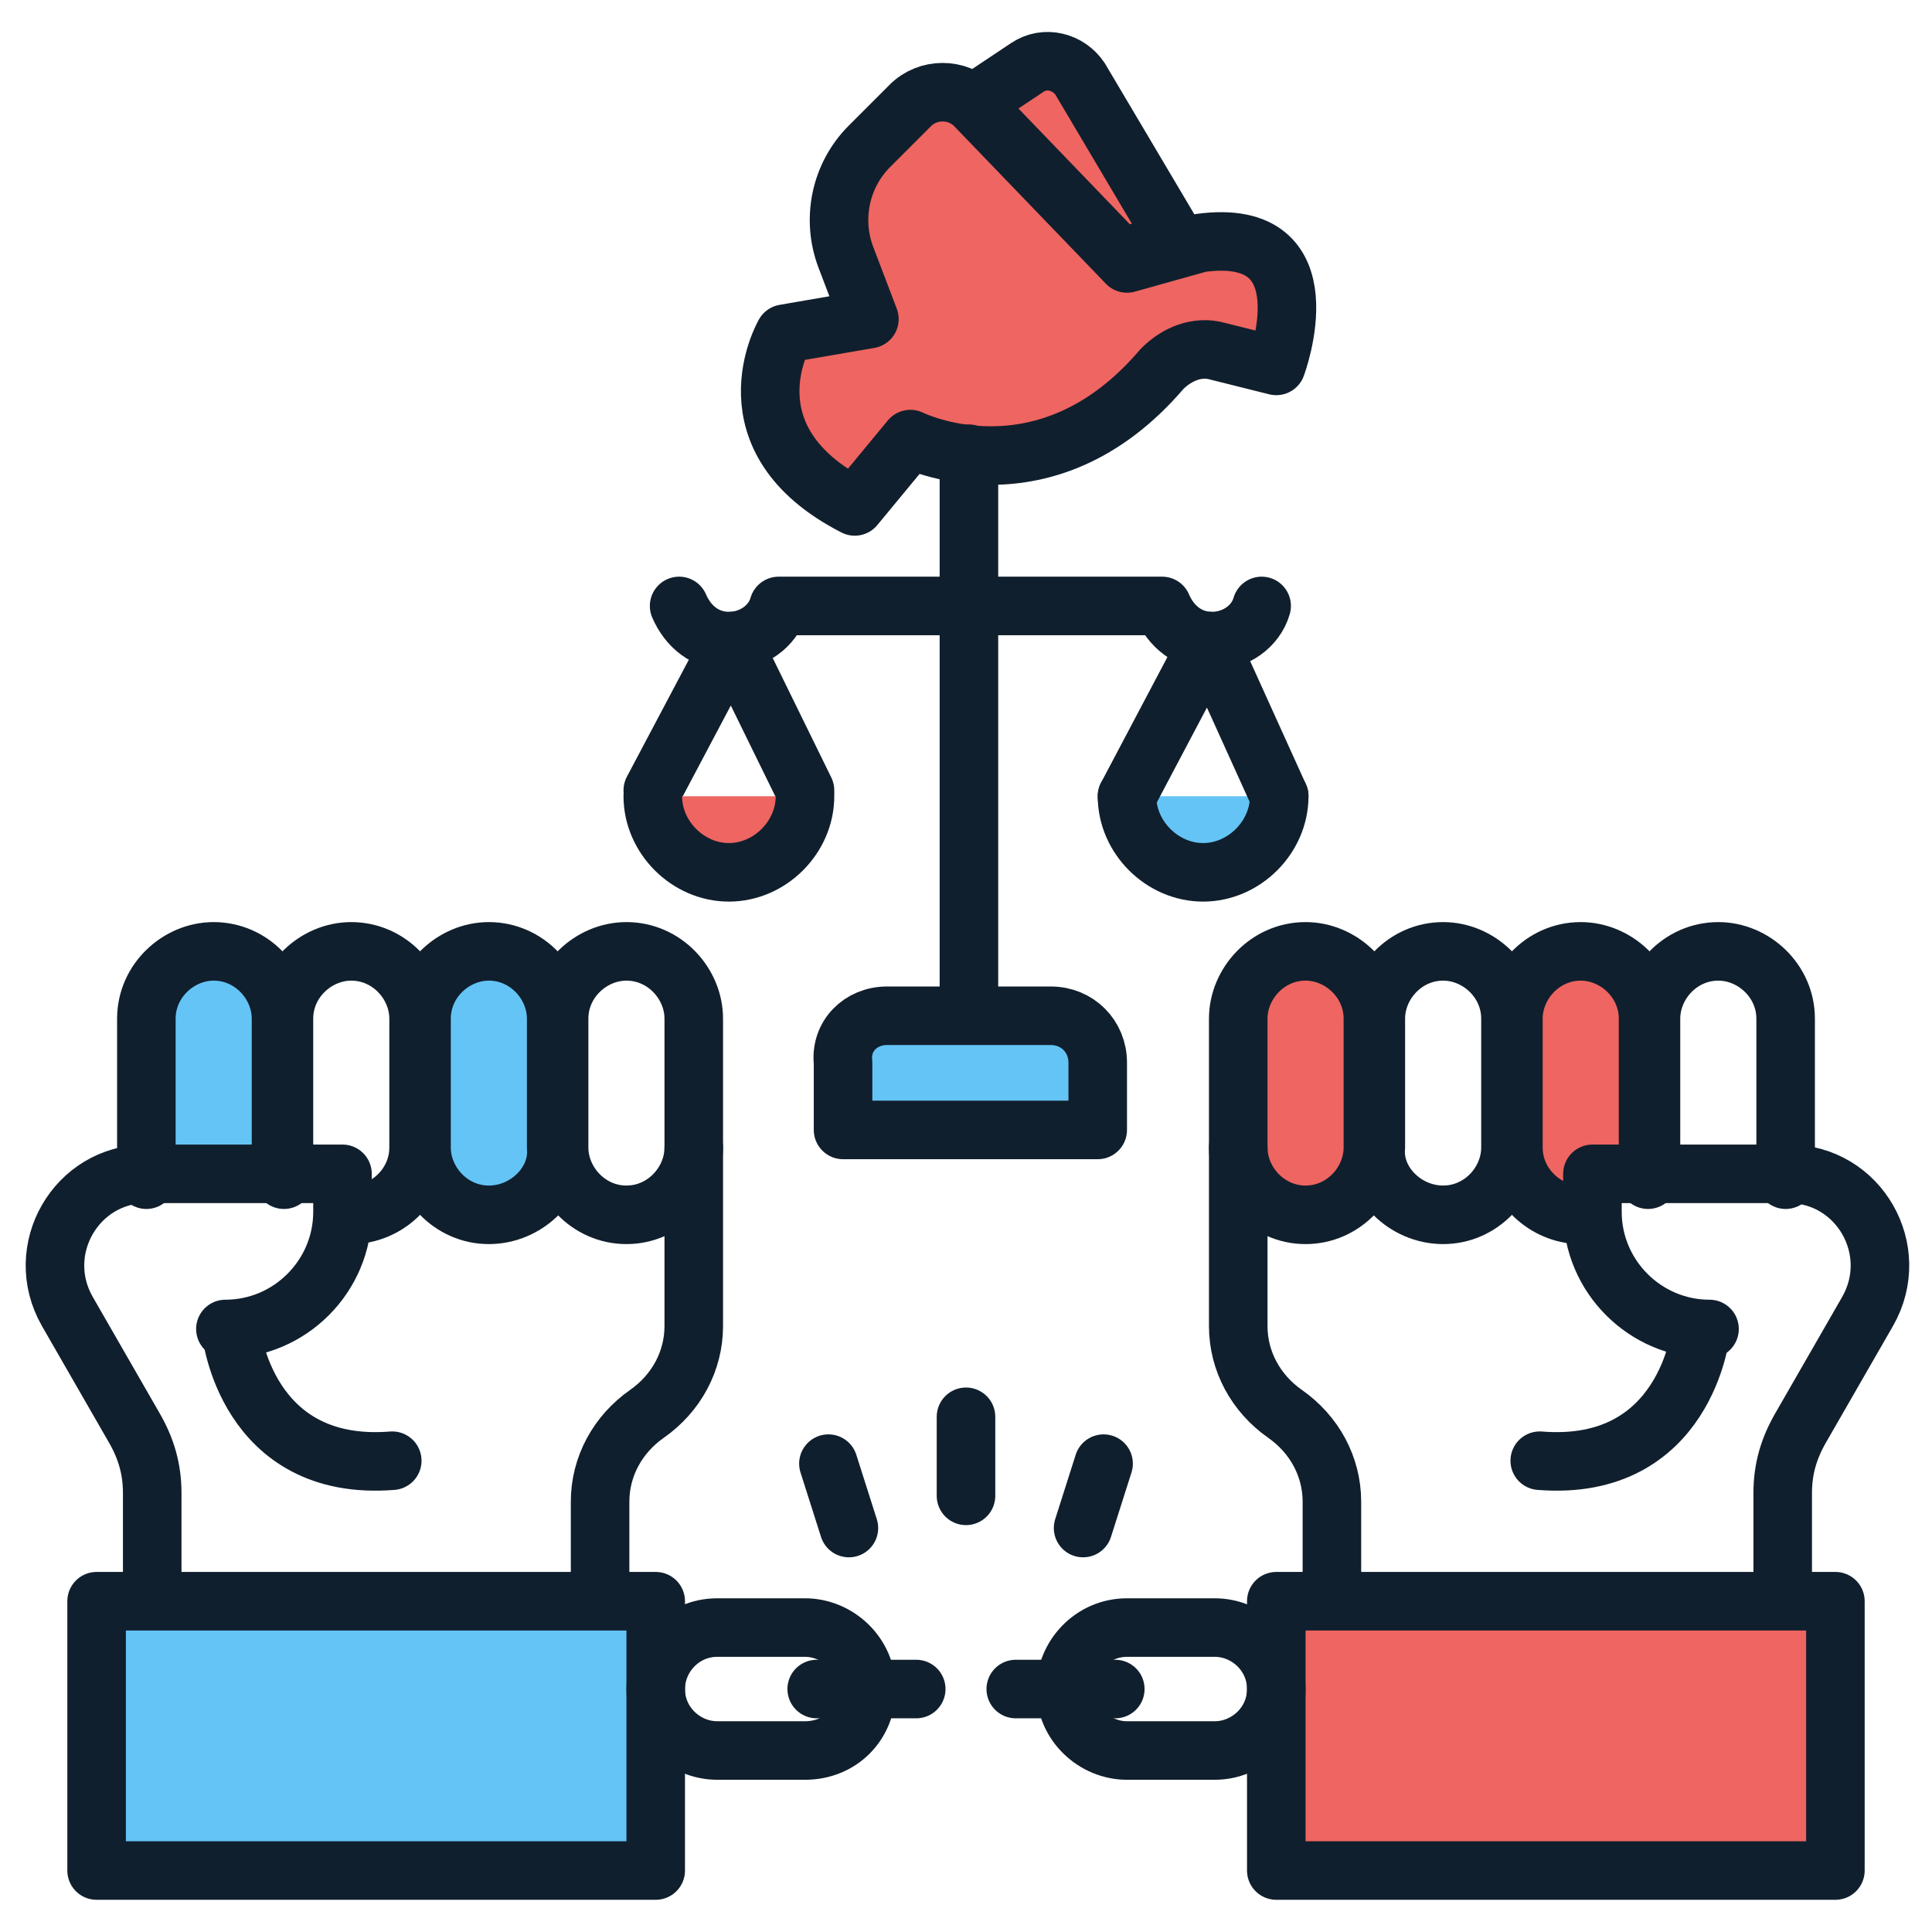
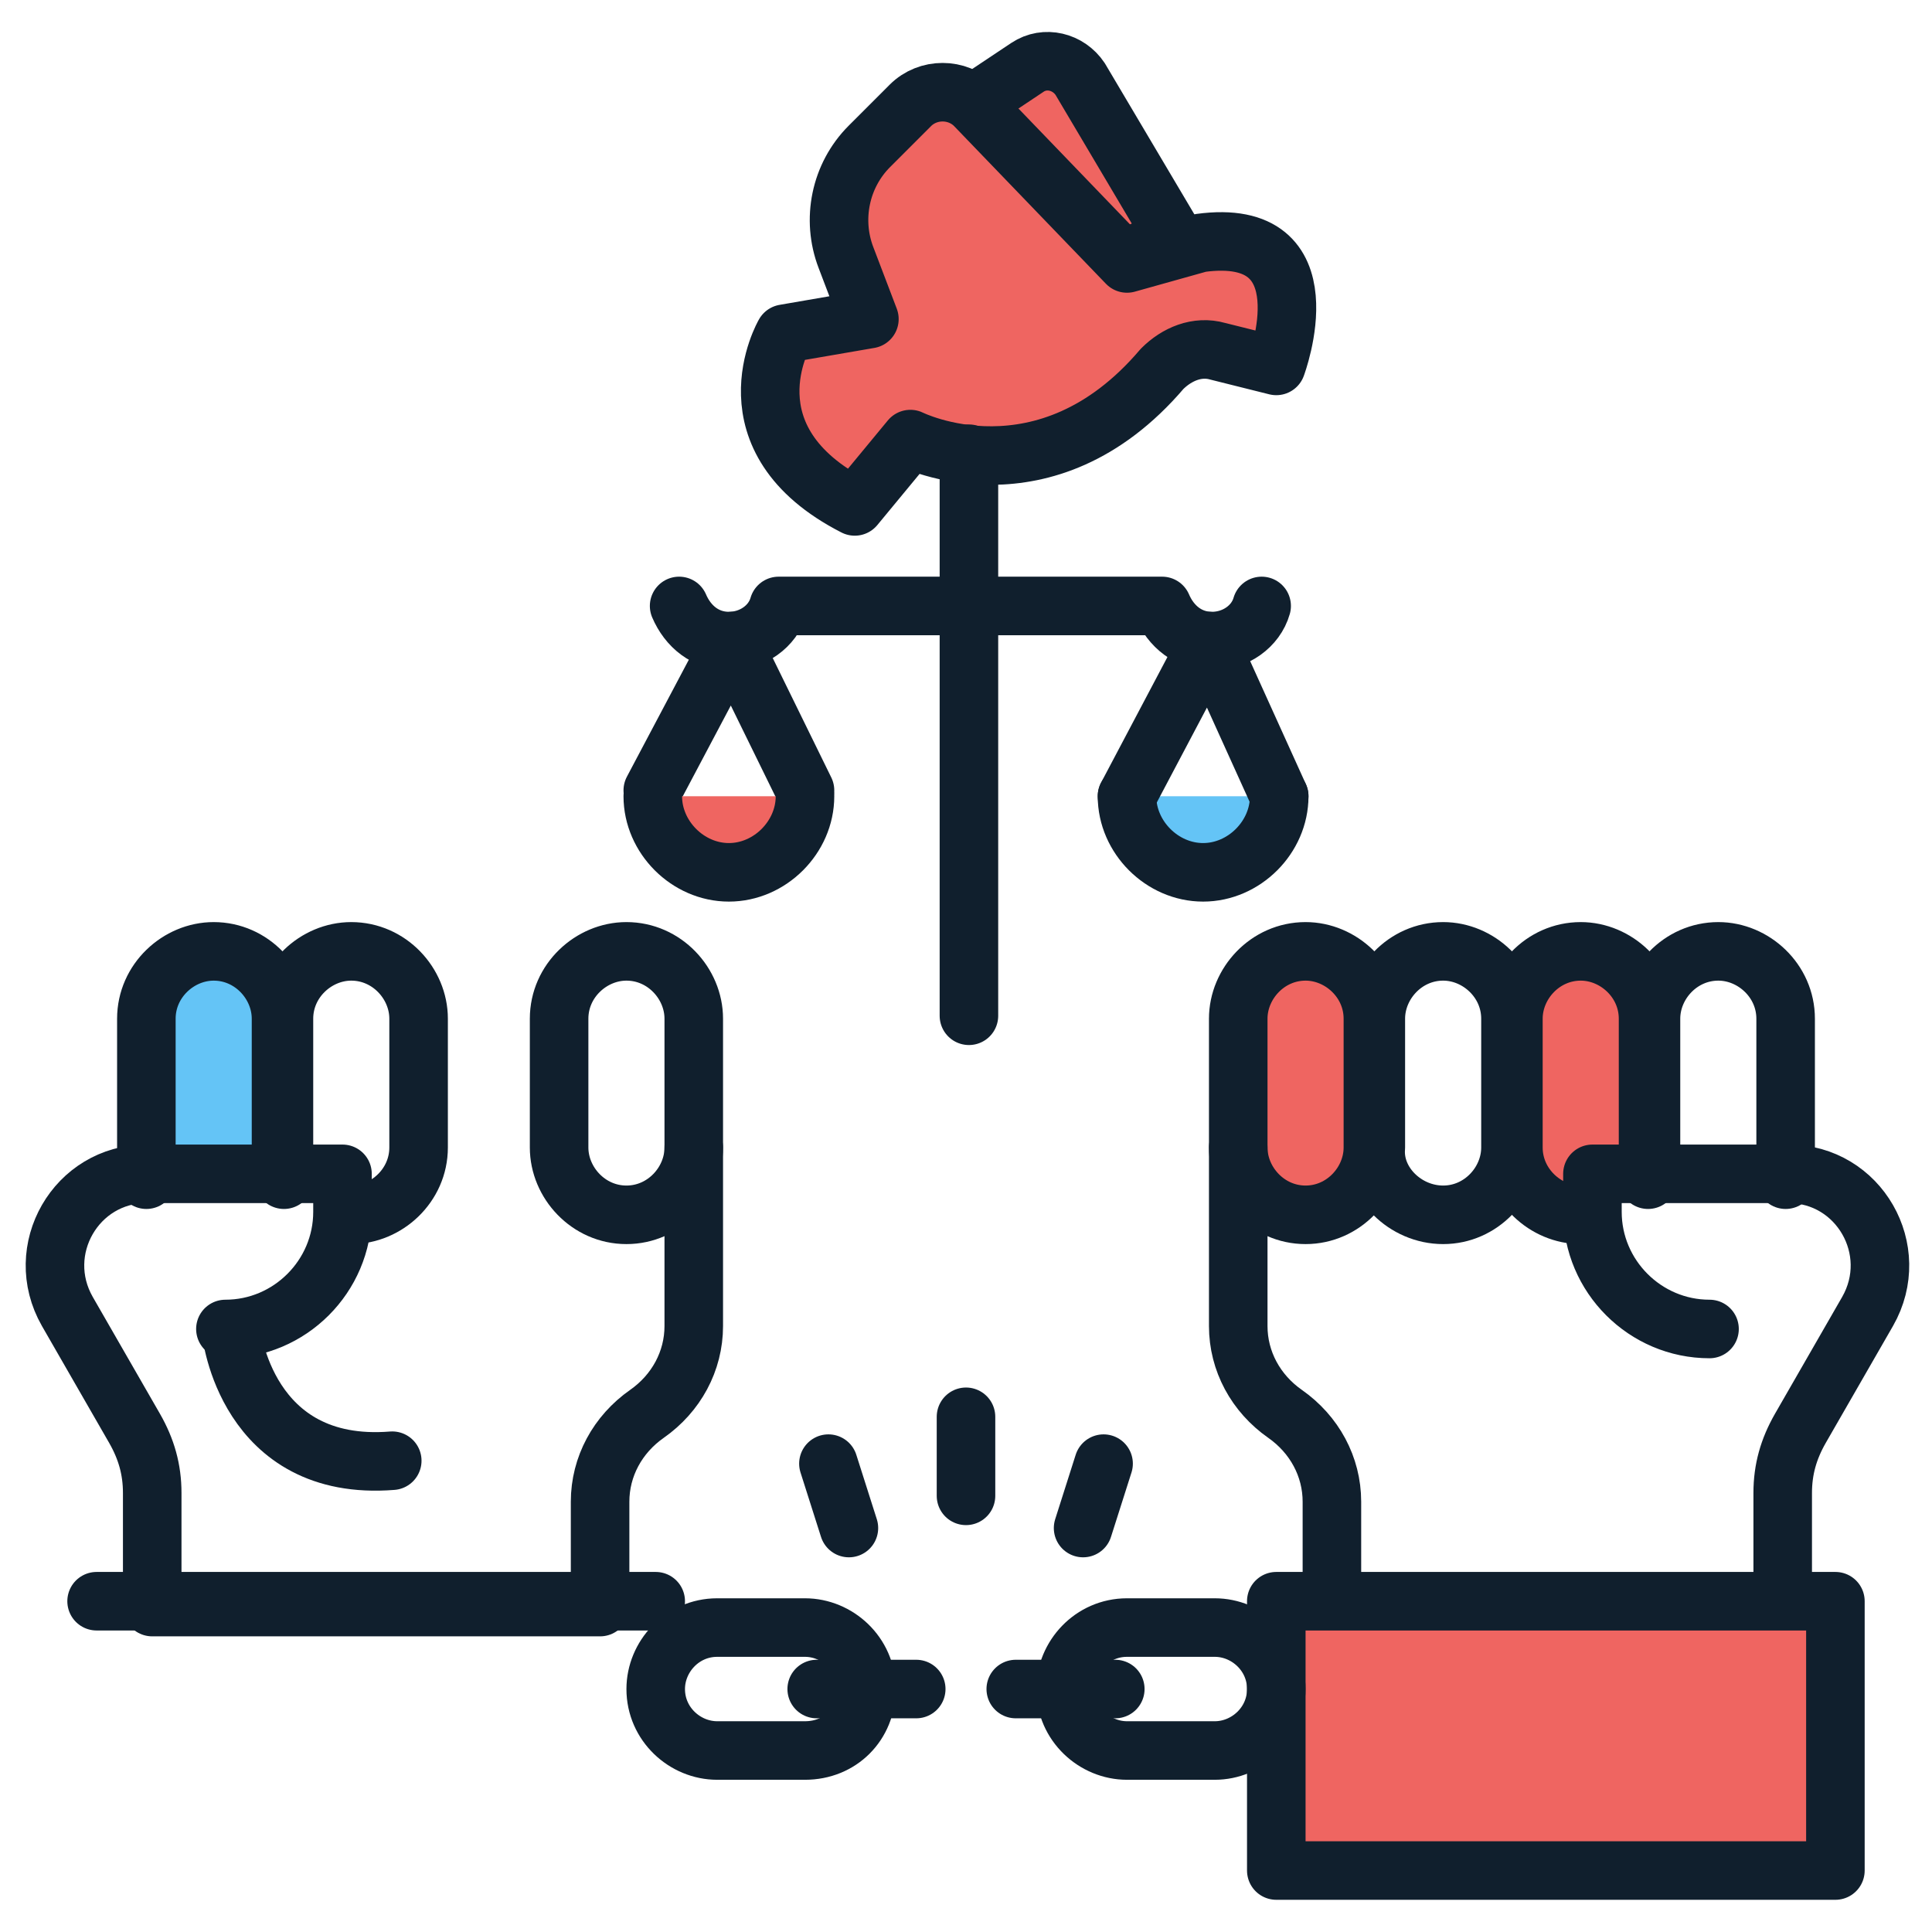
<svg xmlns="http://www.w3.org/2000/svg" id="Layer_1" enable-background="new 0 0 66 66" height="512" viewBox="0 0 66 66" width="512">
  <g stroke="#101f2d" stroke-linecap="round" stroke-linejoin="round" stroke-miterlimit="10" stroke-width="2">
    <path d="m33.6 3.3 1.5-1c.6-.4 1.4-.2 1.8.4l3.2 5.4-1.6.7" fill="#ef6561" />
    <g>
      <g>
        <path d="m5 40.3v-5.5c0-1.3 1.1-2.3 2.3-2.3 1.3 0 2.3 1.1 2.3 2.3v4.4" fill="#64c4f6" />
        <path d="m9.7 40.3v-5.5c0-1.3 1.1-2.3 2.3-2.3 1.3 0 2.3 1.1 2.3 2.3v4.4c0 1.3-1.1 2.3-2.3 2.3" fill="none" />
-         <path d="m16.7 41.5c-1.3 0-2.3-1.1-2.3-2.3v-4.4c0-1.3 1.1-2.3 2.3-2.3 1.3 0 2.3 1.1 2.3 2.3v4.4c.1 1.2-1 2.3-2.3 2.3z" fill="#64c4f6" />
        <path d="m21.4 41.5c-1.3 0-2.3-1.1-2.3-2.3v-4.4c0-1.3 1.1-2.3 2.3-2.3 1.3 0 2.3 1.1 2.3 2.3v4.4c0 1.2-1 2.3-2.3 2.3z" fill="none" />
        <path d="m23.7 39.2v6.1c0 1.2-.6 2.3-1.6 3-1 .7-1.6 1.8-1.6 3v3.6h-15.3v-3.9c0-.8-.2-1.5-.6-2.2l-2.3-4c-1.2-2.1.3-4.7 2.7-4.7h6.7v1.3c0 2.2-1.8 4-4 4" fill="none" />
-         <path d="m3.3 54.7h19.1v9.2h-19.1z" fill="#64c4f6" />
+         <path d="m3.3 54.7h19.1h-19.1z" fill="#64c4f6" />
        <path d="m7.9 45.5s.5 4.8 5.5 4.4" fill="none" />
      </g>
      <g>
        <path d="m61 40.3v-5.5c0-1.3-1.1-2.3-2.3-2.3-1.3 0-2.3 1.1-2.3 2.3v4.4" fill="none" />
        <path d="m56.3 40.3v-5.5c0-1.3-1.1-2.3-2.3-2.3-1.3 0-2.3 1.1-2.3 2.3v4.4c0 1.3 1.1 2.3 2.3 2.3" fill="#ef6561" />
        <path d="m49.3 41.5c1.3 0 2.3-1.1 2.3-2.3v-4.4c0-1.3-1.1-2.3-2.3-2.3-1.3 0-2.3 1.1-2.3 2.3v4.4c-.1 1.2 1 2.3 2.3 2.3z" fill="none" />
        <path d="m44.6 41.5c1.3 0 2.3-1.1 2.3-2.3v-4.4c0-1.3-1.1-2.3-2.3-2.3-1.3 0-2.3 1.1-2.3 2.3v4.4c0 1.2 1 2.3 2.3 2.3z" fill="#ef6561" />
        <path d="m42.3 39.2v6.1c0 1.2.6 2.3 1.6 3 1 .7 1.6 1.8 1.6 3v3.6h15.4v-3.9c0-.8.2-1.5.6-2.2l2.3-4c1.2-2.1-.3-4.7-2.7-4.7h-6.7v1.3c0 2.2 1.8 4 4 4" fill="none" />
        <path d="m43.6 54.7h19.1v9.2h-19.1z" fill="#ef6561" />
-         <path d="m58.1 45.5s-.5 4.8-5.5 4.4" fill="none" />
      </g>
    </g>
    <g fill="none">
      <path d="m27.5 59.8h-3c-1.1 0-2.1-.9-2.1-2.1 0-1.1.9-2.1 2.1-2.1h3c1.1 0 2.1.9 2.1 2.1 0 1.2-.9 2.1-2.1 2.1z" />
      <path d="m41.5 59.8h-3c-1.1 0-2.1-.9-2.1-2.1 0-1.1.9-2.1 2.1-2.1h3c1.1 0 2.1.9 2.1 2.1 0 1.2-1 2.1-2.1 2.1z" />
      <path d="m27.9 57.7h3.4" />
      <path d="m34.7 57.7h3.4" />
    </g>
    <path d="m29.7 10.9-2.9.5s-2.1 3.6 2.4 5.9l1.9-2.3s4.6 2.3 8.6-2.4c.5-.5 1.2-.8 1.9-.6l2 .5s1.8-4.8-2.6-4.2l-2.5.7-5.2-5.4c-.6-.6-1.6-.6-2.2 0l-1.4 1.4c-1 1-1.3 2.5-.8 3.8z" fill="#ef6561" />
    <g>
      <g>
        <path d="m38.5 27.2c0 1.4 1.2 2.6 2.6 2.6s2.6-1.2 2.6-2.6" fill="#64c4f6" />
        <g fill="none">
          <path d="m43.1 20.7c-.2.7-.9 1.2-1.7 1.2s-1.4-.5-1.7-1.2h-6.7-6.4c-.2.7-.9 1.2-1.7 1.2s-1.4-.5-1.7-1.2" />
          <path d="m43.7 27.2-2.4-5.3-2.8 5.3" />
          <path d="m27.5 27-2.5-5.1-2.7 5.1" />
        </g>
        <path d="m22.3 27.2c0 1.4 1.2 2.6 2.6 2.6s2.6-1.2 2.6-2.6" fill="#ef6561" />
      </g>
      <path d="m33.1 15.5v19.2" fill="none" />
    </g>
-     <path d="m30.3 34.7h5.6c.9 0 1.6.7 1.6 1.6v2.3h-8.7v-2.3c-.1-.9.6-1.6 1.5-1.6z" fill="#64c4f6" />
    <g fill="none">
      <path d="m37 52.2.7-2.2" />
      <path d="m33 51.1v-2.7" />
      <path d="m29 52.2-.7-2.2" />
    </g>
  </g>
</svg>